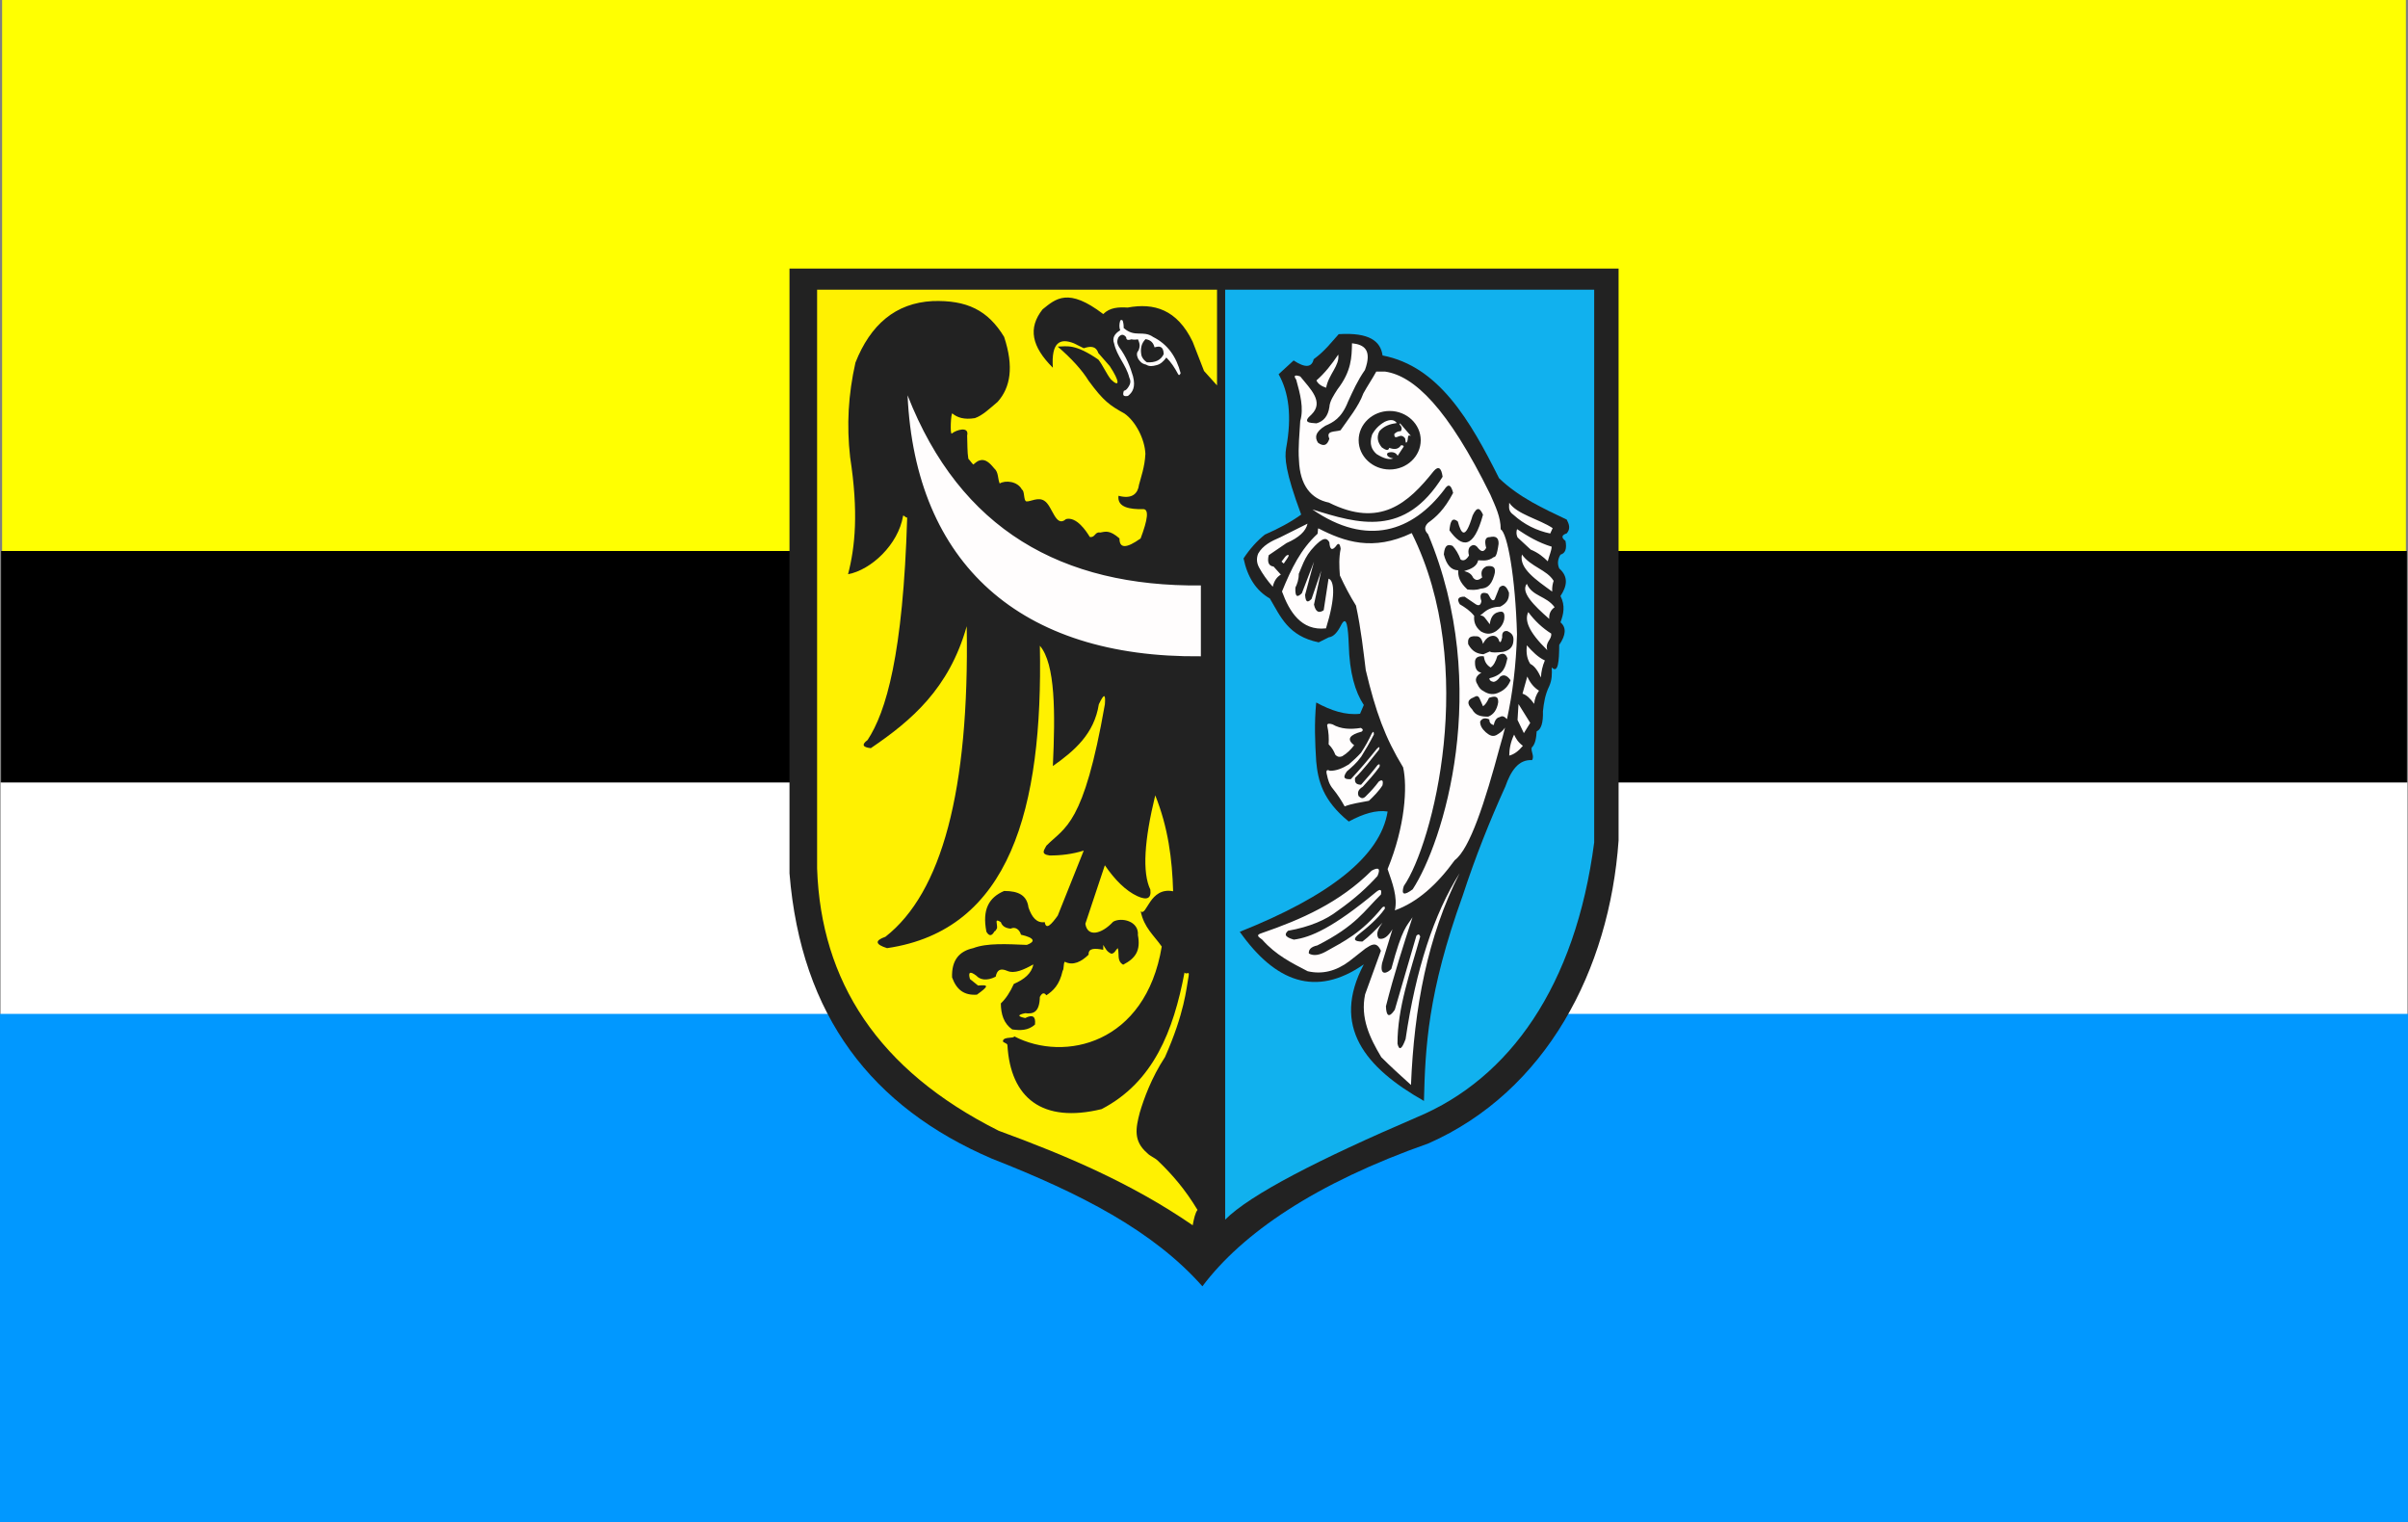
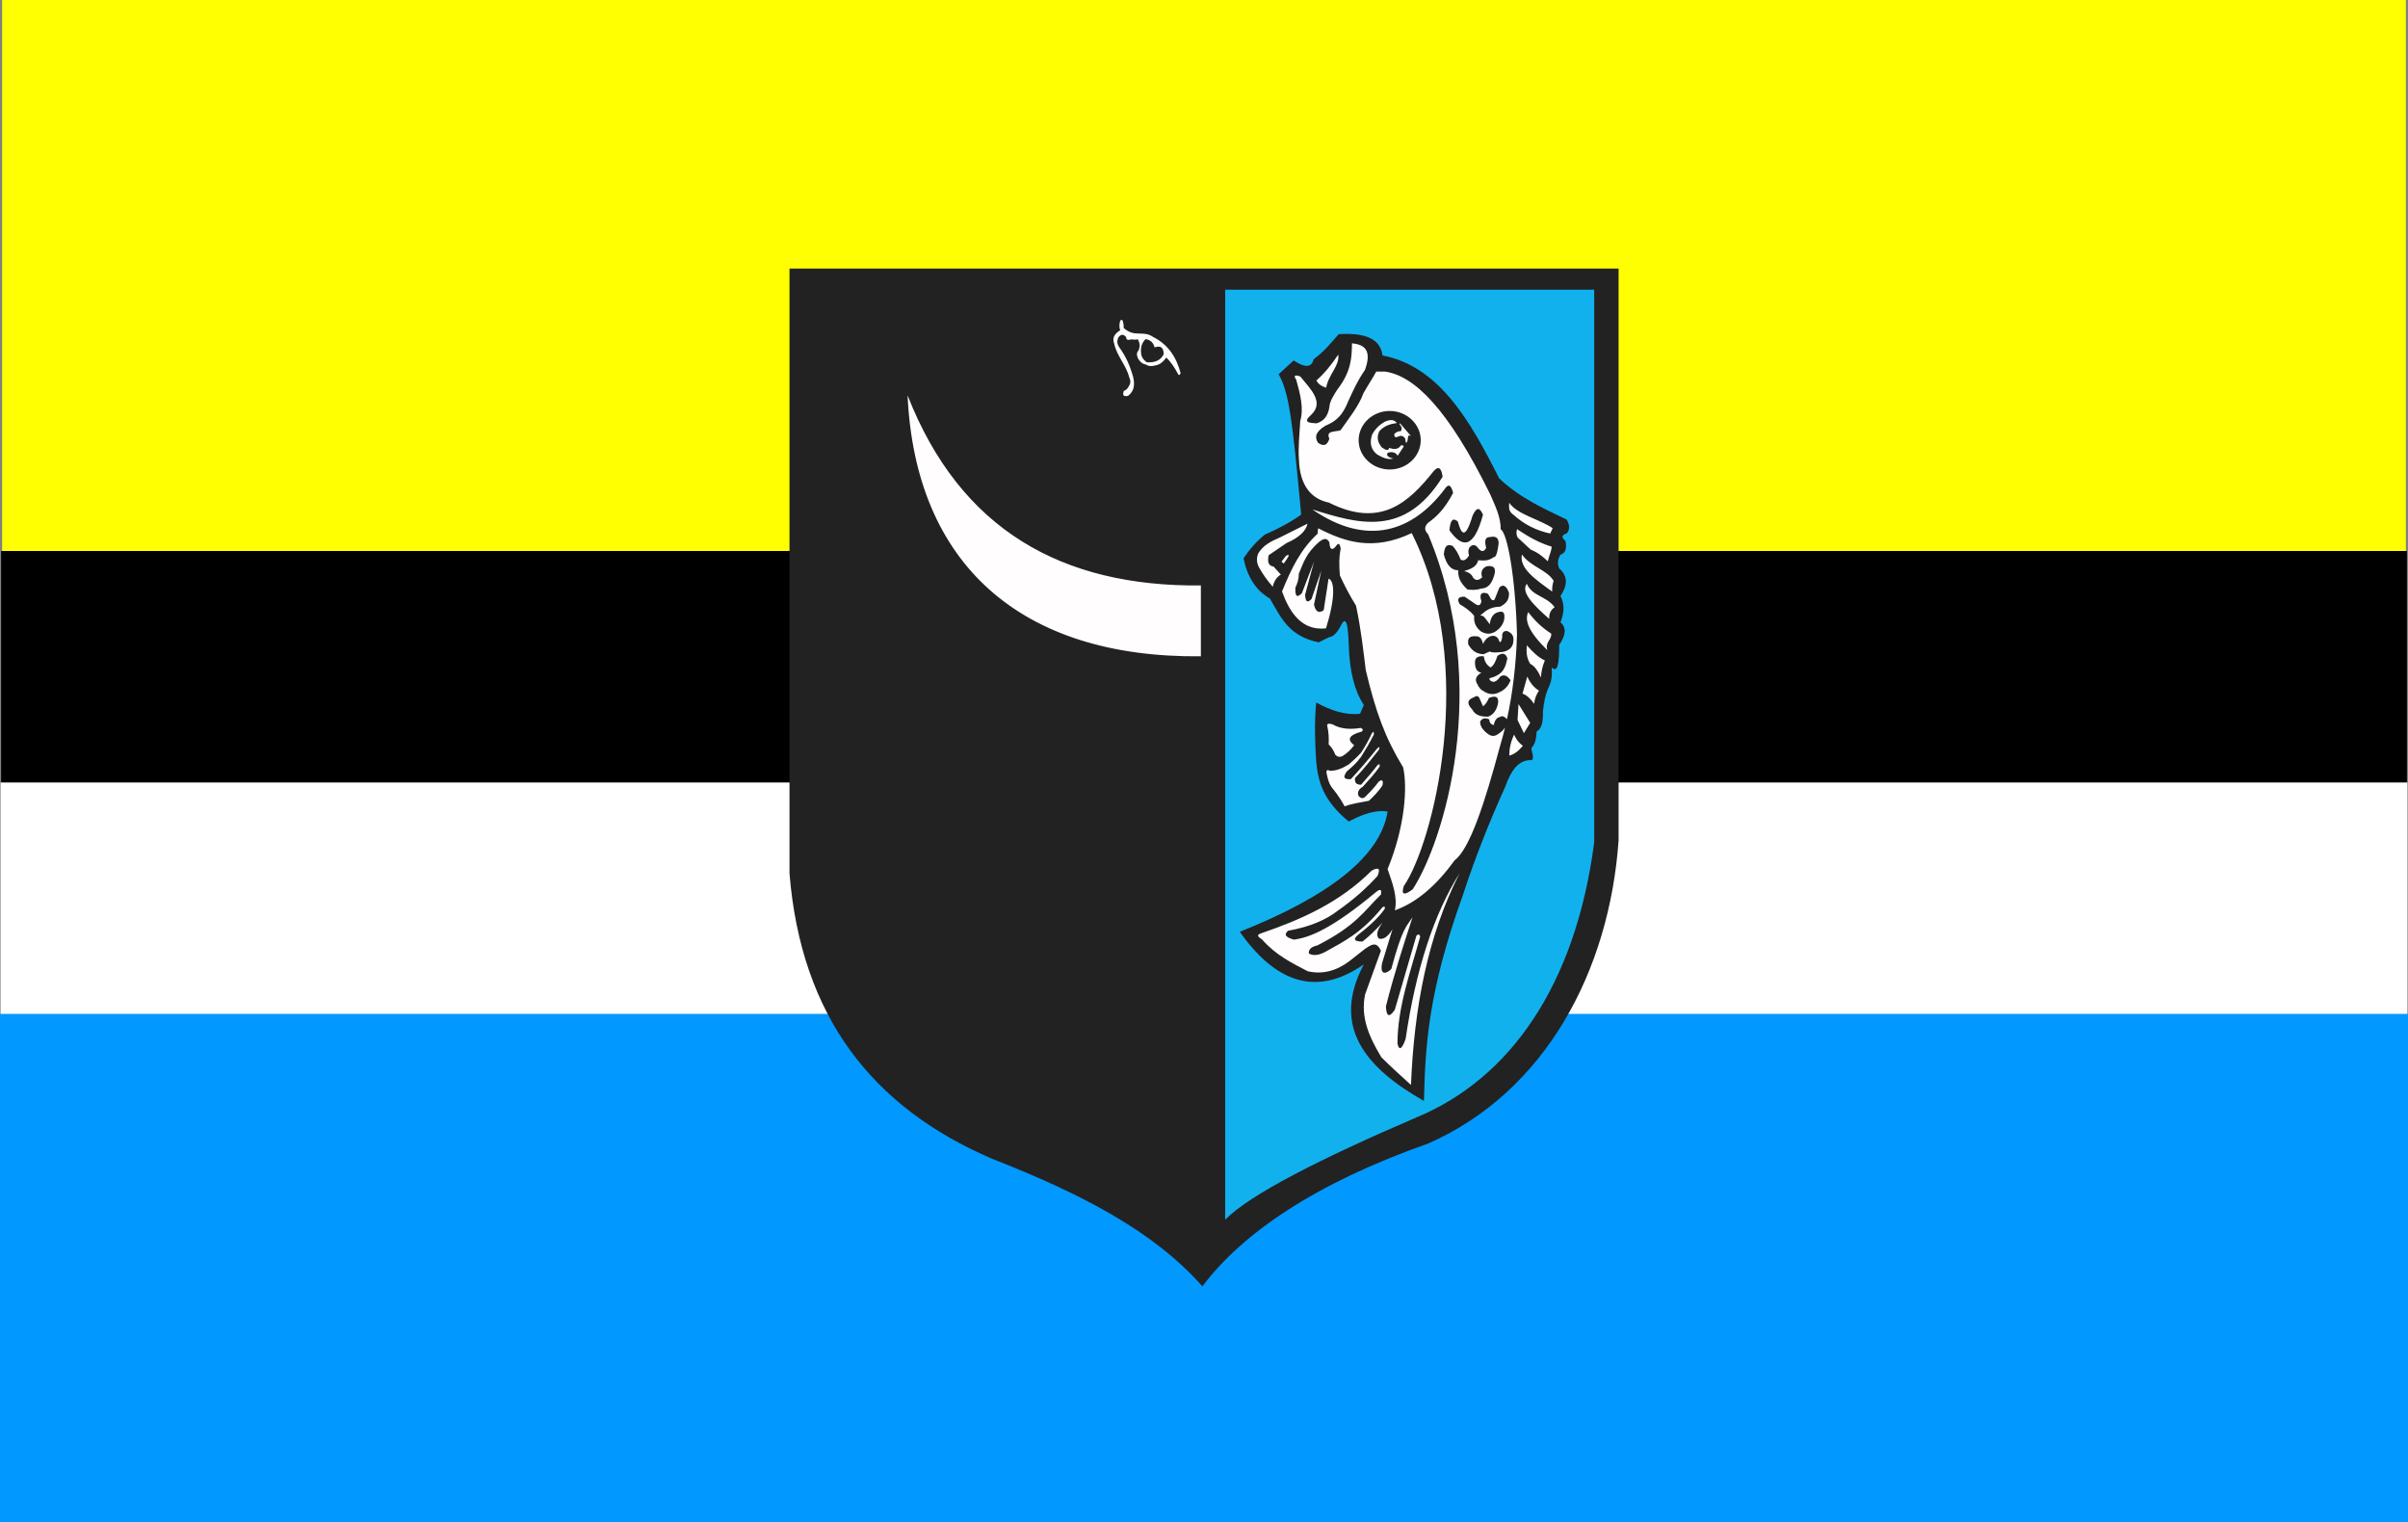
<svg xmlns="http://www.w3.org/2000/svg" version="1.0" width="901.097" height="569.536" id="svg2">
  <rect width="100%" height="100%" fill="#808080" stroke="none" />
  <defs id="defs5">
    <marker markerUnits="strokeWidth" refX="10" refY="5" markerWidth="4" markerHeight="3" orient="auto" viewBox="0 0 10 10" id="ArrowStart">
      <path d="M 10,0 L 0,5 L 10,10 L 10,0 z " id="path2177" />
    </marker>
    <marker markerUnits="strokeWidth" refX="0" refY="5" markerWidth="4" markerHeight="3" orient="auto" viewBox="0 0 10 10" id="ArrowEnd">
      <path d="M 0,0 L 10,5 L 0,10 L 0,0 z " id="path2174" />
    </marker>
  </defs>
  <rect width="899.516" height="568.745" x="0.791" y="0" style="fill:#ffff01;fill-opacity:1;stroke:none;stroke-width:1.725;stroke-linecap:square;stroke-linejoin:bevel;stroke-miterlimit:4;stroke-dasharray:none;stroke-opacity:1" id="rect2161" />
  <rect width="900.27" height="362.955" x="0.414" y="206.168" style="fill:#000000;fill-opacity:1;stroke:none;stroke-width:1.379;stroke-linecap:square;stroke-linejoin:bevel;stroke-miterlimit:4;stroke-dasharray:none;stroke-opacity:1" id="rect2167" />
  <rect width="900.65" height="276.527" x="0.223" y="292.786" style="fill:#ffffff;fill-opacity:1;stroke:none;stroke-width:1.204;stroke-linecap:square;stroke-linejoin:bevel;stroke-miterlimit:4;stroke-dasharray:none;stroke-opacity:1" id="rect2165" />
  <rect width="901.097" height="190.165" x="0" y="379.371" style="fill:#0198ff;fill-opacity:1;stroke:none;stroke-width:0.998;stroke-linecap:square;stroke-linejoin:bevel;stroke-miterlimit:4;stroke-dasharray:none;stroke-opacity:1" id="rect2163" />
  <g transform="matrix(0.571,0,0,0.571,295.433,100.483)" id="g2179">
    <path d="M 0,0 L 543.355,0 L 543.355,374.847 C 537.359,459.754 495.848,539.175 418.824,573.265 C 344.516,599.378 296.625,632.3 270.613,666.937 C 238.211,630.359 190.621,606.058 132.644,583.293 C 54.027,549.511 7.594,489.773 0.004,396.328 L 0.004,0" style="fill:#222222;fill-rule:evenodd;stroke:none" id="path2181" />
-     <path d="M 18.109,13.847 L 280.195,13.847 L 280.195,76.586 C 277.355,73.429 274.516,70.273 271.676,67.117 C 269.191,60.726 266.707,54.336 264.219,47.941 C 254,26.765 238.91,22.359 221.605,25.57 C 215.687,25.214 209.965,25.453 205.625,29.832 C 182.633,12.257 174.57,19.711 165.848,26.754 C 156.156,39.054 158.699,51.113 172.598,64.992 C 171.465,48.16 177.355,45.39 186.445,49.011 C 188.574,50.074 190.703,51.14 192.836,52.207 C 196.918,50.906 200.707,50.39 202.422,55.402 C 204.906,58.242 207.39,61.082 209.879,63.921 C 216.523,73.918 216.586,78.406 210.648,72.671 C 207.808,69.121 205.262,63.211 202.422,59.66 C 187.09,49.191 182.14,50.996 175.789,51.14 C 184.855,58.984 191.68,66.453 196.027,73.511 C 205.851,86.902 209.75,89.55 219.547,95.015 C 226.816,100.089 232.859,111.754 233.246,121.449 C 232.883,129.914 230.207,137.152 229.055,141.691 C 228.41,147.043 224.914,151.414 215.617,148.902 C 214.613,156.789 223.734,157.746 231.187,157.671 C 236.14,156.984 234.605,164.945 230.125,176.847 C 220.789,183.531 216.176,183.531 216.277,176.847 C 209.687,171.125 207.043,172.402 203.609,172.996 C 200.058,172.285 200.344,176.586 196.793,175.878 C 194.664,172.269 188.109,162.367 181.242,164.179 C 174.328,170.3 172.426,155.484 166.984,152.168 C 162.996,149.511 157.723,152.894 155.305,152.593 C 153.293,152.347 154.23,145.687 152.367,144.89 C 149.516,139.32 141.406,138.566 137.766,140.859 C 136.402,137.785 137.098,133.531 134.258,131.043 C 131.359,127.492 128.359,124.531 124.672,125.718 C 123.254,126.035 121.832,127.332 120.414,128.437 C 119.351,127.375 118.285,125.718 117.219,124.652 C 116.43,119.945 116.691,115.148 116.433,109.476 C 117.933,103.093 109.305,105.687 106.387,108.113 C 105.094,109.187 105.797,94.175 106.762,94.976 C 109.996,97.66 114.426,99.152 121.48,98.023 C 126.453,96.363 131.422,91.55 136.394,87.371 C 144.82,77.961 147.172,64.394 140.652,44.757 C 130.008,27.281 116.226,20.566 93.777,21.32 C 69.441,22.566 53.047,36.839 43.23,61.625 C 38.516,82.574 37.379,102.644 39.742,123.597 C 45.301,159.628 43.051,182.371 38.383,200.304 C 53.445,197.527 71.328,180.878 74.437,162.086 C 74.605,161.07 76.738,164.007 77.144,163.015 C 74.437,253.07 63.32,290.535 51.168,308.972 C 47.16,311.925 47.871,313.703 53.297,314.296 C 79.875,296.25 104.578,275.339 116.152,234.394 C 117.965,342.566 99.609,409.152 62.883,437.882 C 55.77,440.367 56.121,442.851 63.945,445.339 C 144.445,433.586 166.211,354.14 164.09,247.175 C 174.332,259.14 174.215,291.144 172.609,326.015 C 186.699,316.074 199.699,304.949 202.734,285.531 C 206.121,278.453 207.246,278.453 206.699,285.531 C 192.723,365.351 180.683,365.734 168.348,378.218 C 167.172,380.769 164.109,383.738 170.476,384.609 C 177.93,384.648 185.39,383.734 192.848,381.414 C 187.168,395.617 181.484,409.824 175.805,424.027 C 171.781,429.593 168.152,433.777 167.281,428.289 C 161.961,429.074 158.805,424.996 156.629,418.703 C 155.629,410.863 150.305,407.843 140.648,407.871 C 130.586,412.195 126.226,420.113 129.047,434.57 C 130.824,437.644 132.601,437.546 134.383,434.273 C 135.187,434.207 135.457,432.992 136.027,432.265 C 136.394,429.378 133.953,425.316 138.516,428.3 C 139.39,430.972 141.668,432.246 144.906,432.562 C 148.16,431.023 150.82,433.328 151.707,436.527 C 160.953,438.656 161.254,441.082 155.558,443.211 C 142.586,442.668 129.363,441.875 120.402,445.339 C 111.363,447.304 106.156,453.109 106.555,464.515 C 109.473,472.562 114.406,476.429 122.828,475.824 C 130.652,470.191 130.715,469.183 123.598,469.843 C 121.824,468.425 120.047,467.004 118.273,465.582 C 116.945,460.941 118.359,460.23 122.531,463.453 C 124.715,465.859 129.016,467.14 135.133,464.043 C 136.008,459.832 137.961,458.179 142.769,460.257 C 147.465,462.289 153.539,459.492 159.816,456 C 158.656,462.027 153.703,465.898 147.035,468.781 C 144.59,474.218 141.75,478.48 138.512,481.562 C 138.586,488.621 140.387,494.695 145.969,498.609 C 151.234,499.32 156.406,499.437 160.883,495.414 C 161.504,490.062 159.375,488.64 154.492,491.152 C 149.383,490.089 149.383,489.023 154.492,487.957 C 159.465,488.55 163.844,487.765 164.078,477.304 C 165.496,474.589 166.918,474.234 168.34,476.242 C 172.777,473.285 176.922,469.539 178.992,460.261 C 180.055,458.843 179.351,455.652 180.418,454.234 C 185.918,457.117 191.422,454.105 196.035,449.613 C 195.777,445.093 200.351,445.41 205.621,446.418 C 205.621,445.355 205.621,444.289 205.621,443.222 C 207.039,445.351 207.871,447.777 211.058,449.023 C 213.422,448.488 213.43,446.773 215.203,445.355 C 216.266,449.257 214.387,453.757 218.691,456.187 C 227.07,451.851 230.191,446.675 228.344,436.832 C 229.113,427.504 217.433,424.957 212.137,428.015 C 204.578,436.171 195.285,438.398 193.894,429.375 C 198.156,416.593 202.418,403.808 206.676,391.023 C 213.394,400.816 220.476,407.761 227.98,411.265 C 234.359,414.168 237.199,412.746 236.504,407.004 C 231.082,395.734 232.539,374.574 239.699,345.211 C 248.152,366.16 250.832,387.113 251.418,408.066 C 235.965,405.043 234.133,424.796 230.18,421.191 C 232.316,431.836 238.68,436.781 243.961,444.285 C 233.41,508.117 180.25,520.273 147.289,503.128 C 147.176,504.754 140.41,503.105 139.894,506.128 C 139.68,507.402 142.742,507.421 142.828,508.89 C 144.84,543.644 165.785,560.25 204.543,550.82 C 238.551,533.148 251.644,499.476 258.879,461.328 C 260.66,463.375 262.617,458.796 261.266,465.543 C 260.156,471.086 258.961,487.816 246.094,516.722 C 237.144,530.359 232.226,544.144 229.574,553.058 C 226.898,563.324 225.254,571.671 234.375,579.578 C 236.094,581.519 239.43,582.722 241.305,584.519 C 251.051,593.855 259.285,603.445 267.398,616.867 C 265.898,618.82 265.027,622.726 264.254,626.937 C 224.199,599.422 181.449,581.25 137.113,565.004 C 57.891,525.293 20.613,466.937 18.102,393.132 L 18.102,13.851" style="fill:#fff101;fill-rule:evenodd;stroke:none" id="path2183" />
-     <path d="M 285.527,13.847 L 527.371,13.847 L 527.371,376.082 C 515.07,470.273 471.824,530.816 411.223,556.113 C 346.687,583.816 301.769,606.91 285.527,623.253 L 285.527,13.843 L 285.527,13.847 z M 320.539,69.265 C 323.82,66.257 327.105,63.246 330.39,60.234 C 337.922,65.214 342.301,64.941 343.527,59.418 C 351.016,53.945 354.937,48.472 359.949,42.996 C 380.172,41.734 387.387,47.699 388.683,56.953 C 425.656,64.121 446.051,99.57 465.043,137.418 C 478.348,150.132 493.93,157.156 509.379,164.511 C 510.961,167.519 512.016,170.531 509.379,173.539 C 505.953,174.652 505.68,176.296 508.558,178.464 C 509.562,183.574 508.473,186.586 505.277,187.496 C 503.43,190.504 503.152,193.515 504.457,196.527 C 510.644,201.953 509.601,208.105 505.277,214.589 C 508.574,220.996 507.254,226.476 505.277,231.832 C 509.207,235.179 508.933,240.105 504.457,246.609 C 504.398,257.074 503.812,265.695 499.531,261.386 C 499.773,265.492 499.754,269.597 497.89,273.703 C 495.203,279.175 494.363,284.648 493.785,290.121 C 493.992,297.652 492.629,302.031 489.683,303.257 C 489.383,307.605 488.816,311.691 486.402,313.929 C 485.836,316.664 488.285,319.402 486.664,322.136 C 477.766,321.535 472.719,329.25 469.16,339.378 C 458.832,362.16 449.387,385.836 441.246,410.812 C 418.258,474.554 416.68,510.461 415.797,545.468 C 377.367,523.625 354.859,496.75 376.387,455.972 C 344.824,477.898 318.254,467.363 295.101,434.625 C 353.363,411.406 387.336,385.332 391.988,355.804 C 384.621,354.644 376.008,357.222 366.539,362.371 C 349.531,348.574 346.371,335.703 345.191,322.961 C 344.402,310.496 343.875,297.894 345.191,284.371 C 354.769,289.593 364.348,292.843 373.926,291.757 C 374.746,289.843 375.566,287.929 376.387,286.011 C 370.64,277.312 367.027,264.765 366.535,246.601 C 366.082,235.496 365.23,226.628 361.609,233.464 C 359.336,238.039 356.726,241.3 353.398,241.671 C 351.211,242.765 349.019,243.859 346.832,244.953 C 326.746,240.867 321.801,227.945 314.812,216.218 C 305.914,211.14 300.164,202.382 297.574,189.945 C 301.699,183.695 306.351,178.496 311.531,174.347 C 320.453,170.461 328.519,166.148 335.34,161.211 C 324.801,132.855 324.418,123.89 325.488,117.695 C 329.43,96.523 327.129,80.964 320.562,69.254" style="fill:#11b1ee;fill-rule:evenodd;stroke:none" id="path2185" />
+     <path d="M 285.527,13.847 L 527.371,13.847 L 527.371,376.082 C 515.07,470.273 471.824,530.816 411.223,556.113 C 346.687,583.816 301.769,606.91 285.527,623.253 L 285.527,13.843 L 285.527,13.847 z M 320.539,69.265 C 323.82,66.257 327.105,63.246 330.39,60.234 C 337.922,65.214 342.301,64.941 343.527,59.418 C 351.016,53.945 354.937,48.472 359.949,42.996 C 380.172,41.734 387.387,47.699 388.683,56.953 C 425.656,64.121 446.051,99.57 465.043,137.418 C 478.348,150.132 493.93,157.156 509.379,164.511 C 510.961,167.519 512.016,170.531 509.379,173.539 C 505.953,174.652 505.68,176.296 508.558,178.464 C 509.562,183.574 508.473,186.586 505.277,187.496 C 503.43,190.504 503.152,193.515 504.457,196.527 C 510.644,201.953 509.601,208.105 505.277,214.589 C 508.574,220.996 507.254,226.476 505.277,231.832 C 509.207,235.179 508.933,240.105 504.457,246.609 C 504.398,257.074 503.812,265.695 499.531,261.386 C 499.773,265.492 499.754,269.597 497.89,273.703 C 495.203,279.175 494.363,284.648 493.785,290.121 C 493.992,297.652 492.629,302.031 489.683,303.257 C 489.383,307.605 488.816,311.691 486.402,313.929 C 485.836,316.664 488.285,319.402 486.664,322.136 C 477.766,321.535 472.719,329.25 469.16,339.378 C 458.832,362.16 449.387,385.836 441.246,410.812 C 418.258,474.554 416.68,510.461 415.797,545.468 C 377.367,523.625 354.859,496.75 376.387,455.972 C 344.824,477.898 318.254,467.363 295.101,434.625 C 353.363,411.406 387.336,385.332 391.988,355.804 C 384.621,354.644 376.008,357.222 366.539,362.371 C 349.531,348.574 346.371,335.703 345.191,322.961 C 344.402,310.496 343.875,297.894 345.191,284.371 C 354.769,289.593 364.348,292.843 373.926,291.757 C 374.746,289.843 375.566,287.929 376.387,286.011 C 370.64,277.312 367.027,264.765 366.535,246.601 C 366.082,235.496 365.23,226.628 361.609,233.464 C 359.336,238.039 356.726,241.3 353.398,241.671 C 351.211,242.765 349.019,243.859 346.832,244.953 C 326.746,240.867 321.801,227.945 314.812,216.218 C 305.914,211.14 300.164,202.382 297.574,189.945 C 301.699,183.695 306.351,178.496 311.531,174.347 C 320.453,170.461 328.519,166.148 335.34,161.211 C 329.43,96.523 327.129,80.964 320.562,69.254" style="fill:#11b1ee;fill-rule:evenodd;stroke:none" id="path2185" />
    <path d="M 77.383,83.05 C 111.894,171.203 178.617,208.566 269.605,207.668 L 269.605,254.093 C 151.062,255.312 82.441,193.144 77.383,83.05 z M 471.691,153.476 C 476.789,161.093 491.336,164.203 500.156,170.105 C 499.625,171.277 499.094,172.449 498.558,173.621 C 489.48,171.738 481.484,167.683 474.57,161.468 C 470.726,158.804 471.691,156.14 471.691,153.476 z M 476.808,170.75 C 483.789,175.468 491.086,179.711 499.516,182.261 C 499.293,185.363 497.894,188.019 496.957,191.855 C 494.043,189.027 490.855,186.285 485.766,184.179 C 482.887,181.515 480.008,178.851 477.133,176.187 C 476.121,173.925 476.379,172.293 476.816,170.754 L 476.808,170.75 z M 480.008,187.382 C 485.855,195.574 496.301,197.273 500.797,204.652 C 500.207,206.453 499.707,208.433 499.84,211.687 C 489.32,204.046 478.016,196.496 480.012,187.382 L 480.008,187.382 z M 483.207,206.574 C 486.848,214.937 495.902,214.371 501.437,221.925 C 498.824,223.761 497.652,226.32 497.922,229.601 C 487.586,220.57 479.058,211.988 483.211,206.574 L 483.207,206.574 z M 484.168,225.125 C 488.453,230.894 493.465,235.586 499.199,239.195 C 499.699,243.359 495.058,244.546 496.64,250.066 C 483.957,237.691 481.695,230.277 484.168,225.121 L 484.168,225.125 z M 483.207,246.875 C 486.879,250.992 490.64,254.839 495.039,256.789 C 493.465,260.519 492.613,264.25 492.48,267.98 C 490.68,264.179 488.699,260.652 485.445,259.027 C 482.89,254.976 482.867,250.925 483.207,246.875 z M 483.527,267.343 C 485.363,271.515 487.922,274.609 491.203,276.617 C 489.418,279.132 488.351,282.011 488.008,285.25 C 485.465,281.586 482.926,279.363 480.383,278.582 C 481.43,274.836 482.48,271.089 483.531,267.339 L 483.527,267.343 z M 485.445,297.73 L 477.769,285.382 L 477.133,295.812 L 481.289,304.445 L 485.445,297.73 z M 471.691,319.16 C 474.676,318.472 477.66,316.339 480.644,312.765 C 477.367,310.316 475.992,307.863 474.89,305.41 C 472.676,309.992 471.746,314.578 471.695,319.164 L 471.691,319.16 z M 339.508,167.171 C 338.449,172.117 333.855,176.359 325.726,179.894 C 321.84,182.543 317.953,185.195 314.066,187.843 C 313.008,192.437 314.066,194.91 317.246,195.265 C 318.836,197.031 320.426,198.796 322.016,200.566 C 319.625,201.961 317.699,204.293 316.715,208.515 C 313.004,204.277 310,200.035 307.703,195.793 C 306.117,192.789 305.937,189.785 307.176,186.781 C 310.172,181.472 315.652,178.648 321.488,176.179 C 327.496,173.175 333.504,170.171 339.512,167.168 L 339.508,167.171 z M 351.699,78.109 C 353.289,69.273 360.711,63.621 359.648,56.375 C 355.367,62.757 350.734,68.621 345.336,73.336 C 346.344,75.48 348.465,77.07 351.695,78.105 L 351.699,78.109 z M 323.937,193.336 C 325.023,191.488 327.219,189.019 327.199,187.785 C 325.457,187.066 323.957,190.476 322.457,192.039 C 322.867,192.324 323.523,193.043 323.933,193.332 L 323.937,193.336 z M 370.062,312.378 C 367.887,315.207 365.402,317.73 362.246,319.586 C 360.863,320.117 359.441,320.363 357.726,318.609 C 356.875,316.453 355.82,314.254 353.332,311.769 C 353.574,307.902 353.41,303.832 352.355,299.308 C 352.512,297.878 354.101,298.168 355.898,298.699 C 361.351,301.855 367.707,302.097 374.465,301.019 C 375.93,301.832 376.09,302.648 374.953,303.461 C 367.219,305.515 364.773,308.367 370.066,312.375 L 370.062,312.378 z M 388.633,338.644 C 386.336,342.336 382.668,346.062 379.715,348.781 C 373.644,349.976 368.59,350.586 363.836,352.445 C 361.742,348.66 359.34,344.875 356.266,341.086 C 353.629,337.992 352.902,334.898 352.238,331.804 C 351.426,328.957 352.078,328.062 354.191,329.117 C 358.305,329.199 362.414,327.492 366.527,324.964 C 369.332,322.519 372.109,320.046 374.586,317.269 C 377.23,313.281 379.551,309.128 381.547,304.812 C 383.074,302.371 382.871,304.269 383.012,305.296 C 380.246,310.754 377.476,315.355 374.707,319.832 C 371.574,324.191 368.437,326.785 365.305,329.48 C 361.871,334.254 364.441,334.738 367.867,334.609 C 373.953,328.168 379.535,321.468 384.969,314.699 C 386.555,313.113 387.004,313.316 386.312,315.308 C 381.234,321.519 376.598,327.957 370.676,333.754 C 370.387,336.117 370.629,338.195 374.582,338.273 C 378.207,334.203 381.828,330.05 385.453,325.328 C 386.672,324.433 387.082,324.843 386.672,326.546 C 383.008,331.632 379.344,335.546 375.68,339.617 C 373.219,341.082 371.875,342.953 372.992,345.722 C 374.367,346.867 375.66,348.285 378.367,345.113 C 380.973,342.57 383.578,339.718 386.183,336.195 C 388.461,334.566 389.277,335.382 388.625,338.636 L 388.633,338.644 z M 381.543,394.539 C 360.426,415.586 335.394,426.566 309.547,435.461 C 304.785,436.89 308.101,438.32 309.797,439.754 C 318.785,449.964 329.238,455.066 339.605,460.468 C 349.035,462.656 358.129,460.468 366.887,453.902 C 370.422,451.125 373.957,448.347 377.496,445.566 C 381.078,443.281 384.703,440.437 387.598,447.082 C 384.148,456.593 380.695,466.109 377.242,475.625 C 374.019,491.039 380.258,504.089 387.851,516.8 C 393.875,522.859 400.594,528.925 407.301,534.988 C 409.359,484.488 418.203,437.375 439.129,396.304 C 422.289,423.078 410.5,459.289 403.766,504.929 C 401.324,511.664 399.555,512.675 398.461,507.957 C 398.387,484.55 406.851,461.14 413.363,437.73 C 412.836,436.14 411.996,435.972 410.84,437.226 C 406.125,453.394 401.41,469.558 396.695,485.726 C 393.078,491.027 391.14,490.273 390.887,483.453 C 396.262,462.265 402.262,443.578 408.316,425.101 C 404.586,430.996 401.75,431.5 394.426,458.949 C 392.16,461.492 386.613,464.312 388.363,455.164 C 390.637,447.757 392.91,440.347 395.183,432.937 C 392.156,437.988 389.121,440.007 386.09,438.996 C 383.973,435.968 386,432.347 388.613,428.64 C 384.234,433.273 379.859,437.734 375.48,441.015 C 370.344,441.015 369.25,439.668 372.199,436.976 C 378.898,431.652 385.465,426.234 390.133,419.546 C 390.414,418.105 389.91,417.769 388.617,418.539 C 374.781,435.523 363.246,440.988 351.484,447.589 C 347.488,449.777 343.699,450.703 340.371,448.851 C 340.16,446.496 341.422,444.558 345.926,443.546 C 371.465,430.593 376.68,420.851 387.605,410.203 C 388.277,406.921 387.269,406.332 384.578,408.437 C 356.148,432.093 341.418,438.359 330.519,439.761 C 323.762,437.828 324.699,435.89 326.73,433.953 C 341.172,431.363 351.613,426.777 359.316,420.82 C 370.64,412.863 378.726,405.371 385.336,398.086 C 387.437,393.203 386.176,392.023 381.551,394.55 L 381.543,394.539 z M 428.824,187.25 C 429.43,180.593 431.875,180.687 434.59,181.75 C 436.683,184.019 438.43,186.988 439.828,190.656 C 441.66,191.875 443.496,191.004 445.328,188.039 C 444.719,185.945 444.805,184.199 445.59,182.8 C 447.246,180.882 448.906,180.707 450.566,182.277 C 452.574,184.906 454.582,186.746 456.59,183.062 C 455.281,178.261 456.066,175.902 458.945,175.988 C 462.961,175.031 464.883,176.511 464.711,180.441 C 463.664,188.144 462.617,189.097 461.566,189.086 C 457.601,192.019 454.566,191.226 451.348,191.179 C 450.484,195.289 446.551,196.945 442.176,198.254 C 445.144,198.949 447.066,200.347 447.937,202.445 C 449.945,205.074 451.953,204.019 453.961,202.445 C 452.828,198.953 453.789,196.507 456.844,195.109 C 461.644,194.324 463.305,196.328 461.82,201.132 C 459.726,208.398 456.41,209.527 452.914,209.777 C 450.031,210.828 447.148,210.652 444.269,210.3 C 438.754,205.234 438.148,201.39 438.246,197.722 C 433.703,197.722 430.558,194.23 428.812,187.242 L 428.824,187.25 z M 353.289,203.218 C 357.269,204.472 357.902,215.593 351.605,235.781 C 335.32,237.609 327.555,224.679 322.773,211.625 C 329.008,196.304 335.031,184.105 345.851,173.996 C 346.398,174.289 346.113,169.996 346.66,170.277 C 363.66,179.015 382.32,185.468 407.793,173.343 C 451.703,261.261 421.461,377.55 402.59,404.668 C 400.793,410.363 402.734,411.07 408.418,406.785 C 428.297,376.359 460.668,274.679 418.488,174.062 C 415.988,171.589 415.988,169.117 418.488,166.64 C 423.754,162.828 429.094,158.101 434.922,147.027 C 433.711,142.187 431.976,140.296 429.094,144.91 C 408.39,172.171 378.683,182.675 342.683,157.855 C 373.062,167.418 403.266,176.273 428.031,136.425 C 427.203,130.464 425.258,129.226 422.203,132.714 C 405.453,153.82 387.012,170.187 353.496,153.371 C 341.754,150.961 334.523,142.011 333.902,125.695 C 333.242,117.57 334.281,107.98 334.734,99.851 C 337.168,91.578 334.707,82.214 332.086,72.816 C 330.191,70.164 331.074,69.457 334.734,70.699 C 341.43,79.004 350.469,87.308 342.156,95.613 C 335.808,101.066 340.91,101.093 345.336,101.441 C 350.109,100.132 352.937,96.597 353.816,90.839 C 354.019,86.953 356.637,83.066 359.117,79.179 C 368.359,67.214 368.437,58.113 368.656,48.964 C 376.683,49.816 381.914,53.351 377.137,66.457 C 372.312,73.347 369.258,80.238 366.101,87.128 C 361.699,98.324 356.129,100.816 351.164,103.031 C 344.57,107.054 344.09,110.695 346.394,114.164 C 349.598,116.441 352.281,116.464 353.816,111.515 C 351.285,106.015 357.473,107.164 361.121,105.992 C 366.246,98.57 373.039,90.316 376.074,81.851 C 378.898,76.73 381.726,72.648 384.555,67.523 C 386.496,67.523 388.441,67.523 390.383,67.523 C 409.39,70.355 431.39,91.312 459.297,148.101 C 462.57,155.687 466.16,162.769 466.098,170.91 C 470.426,173.093 475.742,201.859 476.785,239.808 C 476.168,260.027 473.906,278.445 470.215,295.285 C 468.859,293.968 467.504,292.628 465.492,293.921 C 463.484,294.269 462.176,296.015 461.562,299.16 C 459.555,298.636 458.594,297.414 458.68,295.492 C 455.976,294.183 453.965,294.621 452.656,296.8 C 452.484,299.156 453.703,301.515 456.324,303.875 C 458.68,305.89 461.125,307.378 464.183,305.183 C 465.922,304.101 467.594,302.847 468.945,300.789 C 467.937,304.941 466.84,309 465.656,312.961 C 455.762,349.863 445.867,380.312 435.973,387.707 C 424.461,403.613 411.594,415.23 396.746,420.574 C 398.664,411.953 395.164,402.726 391.976,393.539 C 403.578,365.359 405.019,339.488 402.16,326.867 C 390.308,307.371 384.223,290.648 377.664,263.132 C 376.211,251.57 374.637,236.476 371.266,220.863 C 367.234,214.441 363.808,207.847 360.703,201.109 C 360.254,195.281 360.012,189.449 361.23,183.617 C 360.726,180.031 359.668,179.5 358.051,182.027 C 355.527,185.035 354.113,184.152 353.812,179.378 C 352.043,176.062 349.781,177.144 347.453,178.851 C 338.117,186.75 336.754,193.312 333.766,200.054 C 333.789,203.89 332.637,206.894 331.551,209.066 C 331.223,216.234 333.328,215.097 335.789,212.777 C 338.437,205.886 341.09,198.996 343.738,192.105 C 341.797,199.347 339.851,206.593 337.91,213.839 C 338.273,219.605 340.105,218.535 342.148,216.488 C 344.266,210.304 346.387,204.121 348.508,197.933 C 346.918,205.355 345.328,212.777 343.738,220.199 C 344.918,225.5 347.246,225.836 350.098,223.91 C 351.156,217.019 352.215,210.128 353.277,203.238 L 353.289,203.218 z M 454.508,161.304 C 448.351,183.976 440.75,183.101 432.496,171.523 C 433.012,166.445 433.973,162.421 438,165.761 C 440.18,173.656 442.707,178.484 447.695,161.832 C 450.84,155.082 452.762,157.539 454.508,161.308 L 454.508,161.304 z M 442.453,215.027 C 444.633,216.511 446.816,217.996 449.004,219.48 C 451.535,221.402 453.019,220.875 453.457,217.91 C 451.973,213.718 453.285,211.535 457.387,212.933 C 458.957,213.98 459.742,218.957 462.101,216.863 C 463.148,214.246 464.195,211.625 465.246,209.004 C 467.691,206.648 469.785,207.781 471.531,212.41 C 471.801,217.656 469.004,219.839 465.769,221.582 C 461.664,221.668 458.258,222.8 455.551,224.988 C 454.59,225.773 453.629,226.558 452.668,227.343 C 455.199,227.336 455.719,228.906 458.953,233.109 C 459.387,229.179 460.875,226.644 463.406,225.511 C 468.574,223.492 468.828,226.375 468.383,229.964 C 467.516,233.812 465.414,235.816 463.144,237.562 C 458.949,240.277 455.98,239.312 453.187,237.824 C 449.344,234.812 448.383,231.32 448.734,227.605 C 446.031,224.199 442.711,222.015 439.301,220.007 C 437.207,216.601 438.254,214.945 442.445,215.031 L 442.453,215.027 z M 458.699,241.234 C 456.953,242.105 455.558,243.679 454.508,245.949 C 453.726,242.543 452.238,240.882 450.055,240.972 C 444.801,240.531 444.457,243.148 444.816,246.211 C 447.695,251.461 451.191,252.418 454.773,252.761 C 456.168,252.152 457.566,251.539 458.965,250.929 C 460.094,251.89 463.676,251.628 467.609,251.187 C 471.406,250.359 474.117,248.437 474.422,244.113 C 474.863,240.175 472.855,238.695 470.492,237.562 C 467.961,237.214 466.824,238.609 467.086,241.754 C 466.301,245.332 465.516,245.769 464.73,243.062 C 463.422,240.707 461.41,240.093 458.703,241.23 L 458.699,241.234 z M 459.484,261.414 C 461.316,260.281 462.801,257.746 463.937,253.816 C 467.168,251.546 469.351,252.07 470.488,255.386 C 469.23,260.644 468.512,266.082 458.695,268.488 C 458.652,269.578 459.262,270.453 461.312,270.843 C 462.793,270.757 464.281,269.621 465.766,267.437 C 468.035,265.781 470.305,266.566 472.578,269.793 C 470.918,273.984 468.301,276.254 465.242,277.652 C 461.75,279.484 458.258,279.222 454.762,276.867 C 453.105,276.082 451.793,274.597 450.832,272.414 C 448.914,269.531 449.785,267 453.449,264.816 C 450.656,264.382 449.258,262.199 449.258,258.265 C 449.086,255.125 451.004,253.726 455.019,254.074 C 455.449,256.781 456.234,259.402 459.473,261.41 L 459.484,261.414 z M 448.219,281.066 C 444.113,282.636 443.851,285.257 447.433,288.925 C 449.609,293.128 453.629,293.648 457.914,293.64 C 461.492,292.246 463.676,289.101 464.465,284.207 C 464.644,279.742 461.762,280.183 458.437,281.324 C 457.129,284.207 455.82,286.039 454.508,286.828 C 453.898,285.433 453.285,284.035 452.676,282.636 C 451.195,278.757 449.707,280.472 448.223,281.066 L 448.219,281.066 z M 393.344,93.328 C 404.547,93.328 413.691,101.941 413.691,112.504 C 413.691,123.066 404.551,131.679 393.344,131.679 C 382.14,131.679 373,123.066 373,112.504 C 373,101.941 382.137,93.328 393.344,93.328 z M 399.84,102.211 C 401.012,103.148 401.762,105.07 400.59,106.597 C 399.258,106.523 397.875,106.921 396.383,108.382 C 396.383,109.597 396.394,110.789 397.937,110.457 C 399.668,110.019 401.223,108.457 403.469,111.265 C 403.621,112.207 403.773,113.148 403.93,114.089 C 404.676,114.078 405.082,113.543 405.367,110.281 C 405.441,109.281 406.266,109.168 407.266,109.707 C 404.867,106.918 402.465,104.128 400.062,101.339 C 399.969,101.8 399.93,101.742 399.832,102.203 L 399.84,102.211 z M 397.996,101.23 C 393.695,101.828 389.66,103.07 386.586,106.597 C 384.531,110.742 385.648,114.148 388.199,117.218 C 390.449,118.761 392.484,119.824 393.039,117.504 C 396.051,118.57 398.824,118.765 400.762,115.832 C 402.027,115.757 402.605,116.062 402.488,116.754 C 401.183,118.734 399.879,120.714 398.57,122.699 C 397.555,120.855 395.844,120.086 393.441,120.39 C 391.773,120.621 391.254,121.39 391.887,122.699 C 392.973,123.824 394.297,124.226 395.687,124.429 C 393.039,125.464 389.387,124.504 384.738,121.546 C 381.695,118.816 379.766,115.277 381.801,108.847 C 383.523,105.621 386.07,102.726 390.101,100.421 C 393.73,98.691 396.363,98.961 397.996,101.226 L 397.996,101.23 z M 219.125,80.144 C 218.16,83.046 218.769,84.015 221.812,83.476 C 224.906,81.078 226.93,77.671 225.144,70.679 C 223.308,64.261 220.711,57.843 216.004,51.425 C 215.129,49.769 214.109,48.203 215.574,45.082 C 217.258,42.898 218.941,42.863 220.629,44.976 C 220.695,46.304 221.121,47.347 224.07,46.375 C 225.504,46.66 226.937,46.66 228.371,46.375 C 229.207,48.39 230.191,50.316 228.691,53.796 C 227.473,54.98 227.402,56.734 228.476,59.066 C 229.484,60.515 230.605,62.351 233.637,62.937 C 235.855,64.351 238.078,63.957 240.305,63.367 C 243.008,62.812 245.125,60.878 246.973,58.312 C 250,61.25 252.437,64.98 254.609,69.066 C 255.18,70.175 255.754,69.996 256.328,68.531 C 253.57,57.957 248.012,49.711 238.367,44.867 C 231.594,40.125 226.43,45.539 219.008,38.953 C 219.078,37.339 218.867,35.726 218.363,34.113 C 217.828,33.543 217.289,33.543 216.75,34.113 C 216.035,36.511 216.035,38.628 216.75,40.457 C 213.004,42.687 211.355,45.5 212.773,49.168 C 214.64,57.656 220.476,62.832 222.668,71.324 C 223.289,72.929 224.058,74.461 222.348,77.238 C 221.418,78.707 220.629,79.816 219.121,80.14 L 219.125,80.144 z M 234.183,61.429 C 239.738,61.785 243.433,59.996 245.262,56.05 C 245.055,50.625 242.328,50.738 239.238,51.644 C 238.523,48.847 236.91,46.769 233.324,46.265 C 230.332,49.293 229.902,52.914 230.637,56.804 C 231.277,59.066 232.676,60.32 234.183,61.429" style="fill:#fffdfd;fill-rule:evenodd;stroke:none" id="path2187" />
  </g>
</svg>